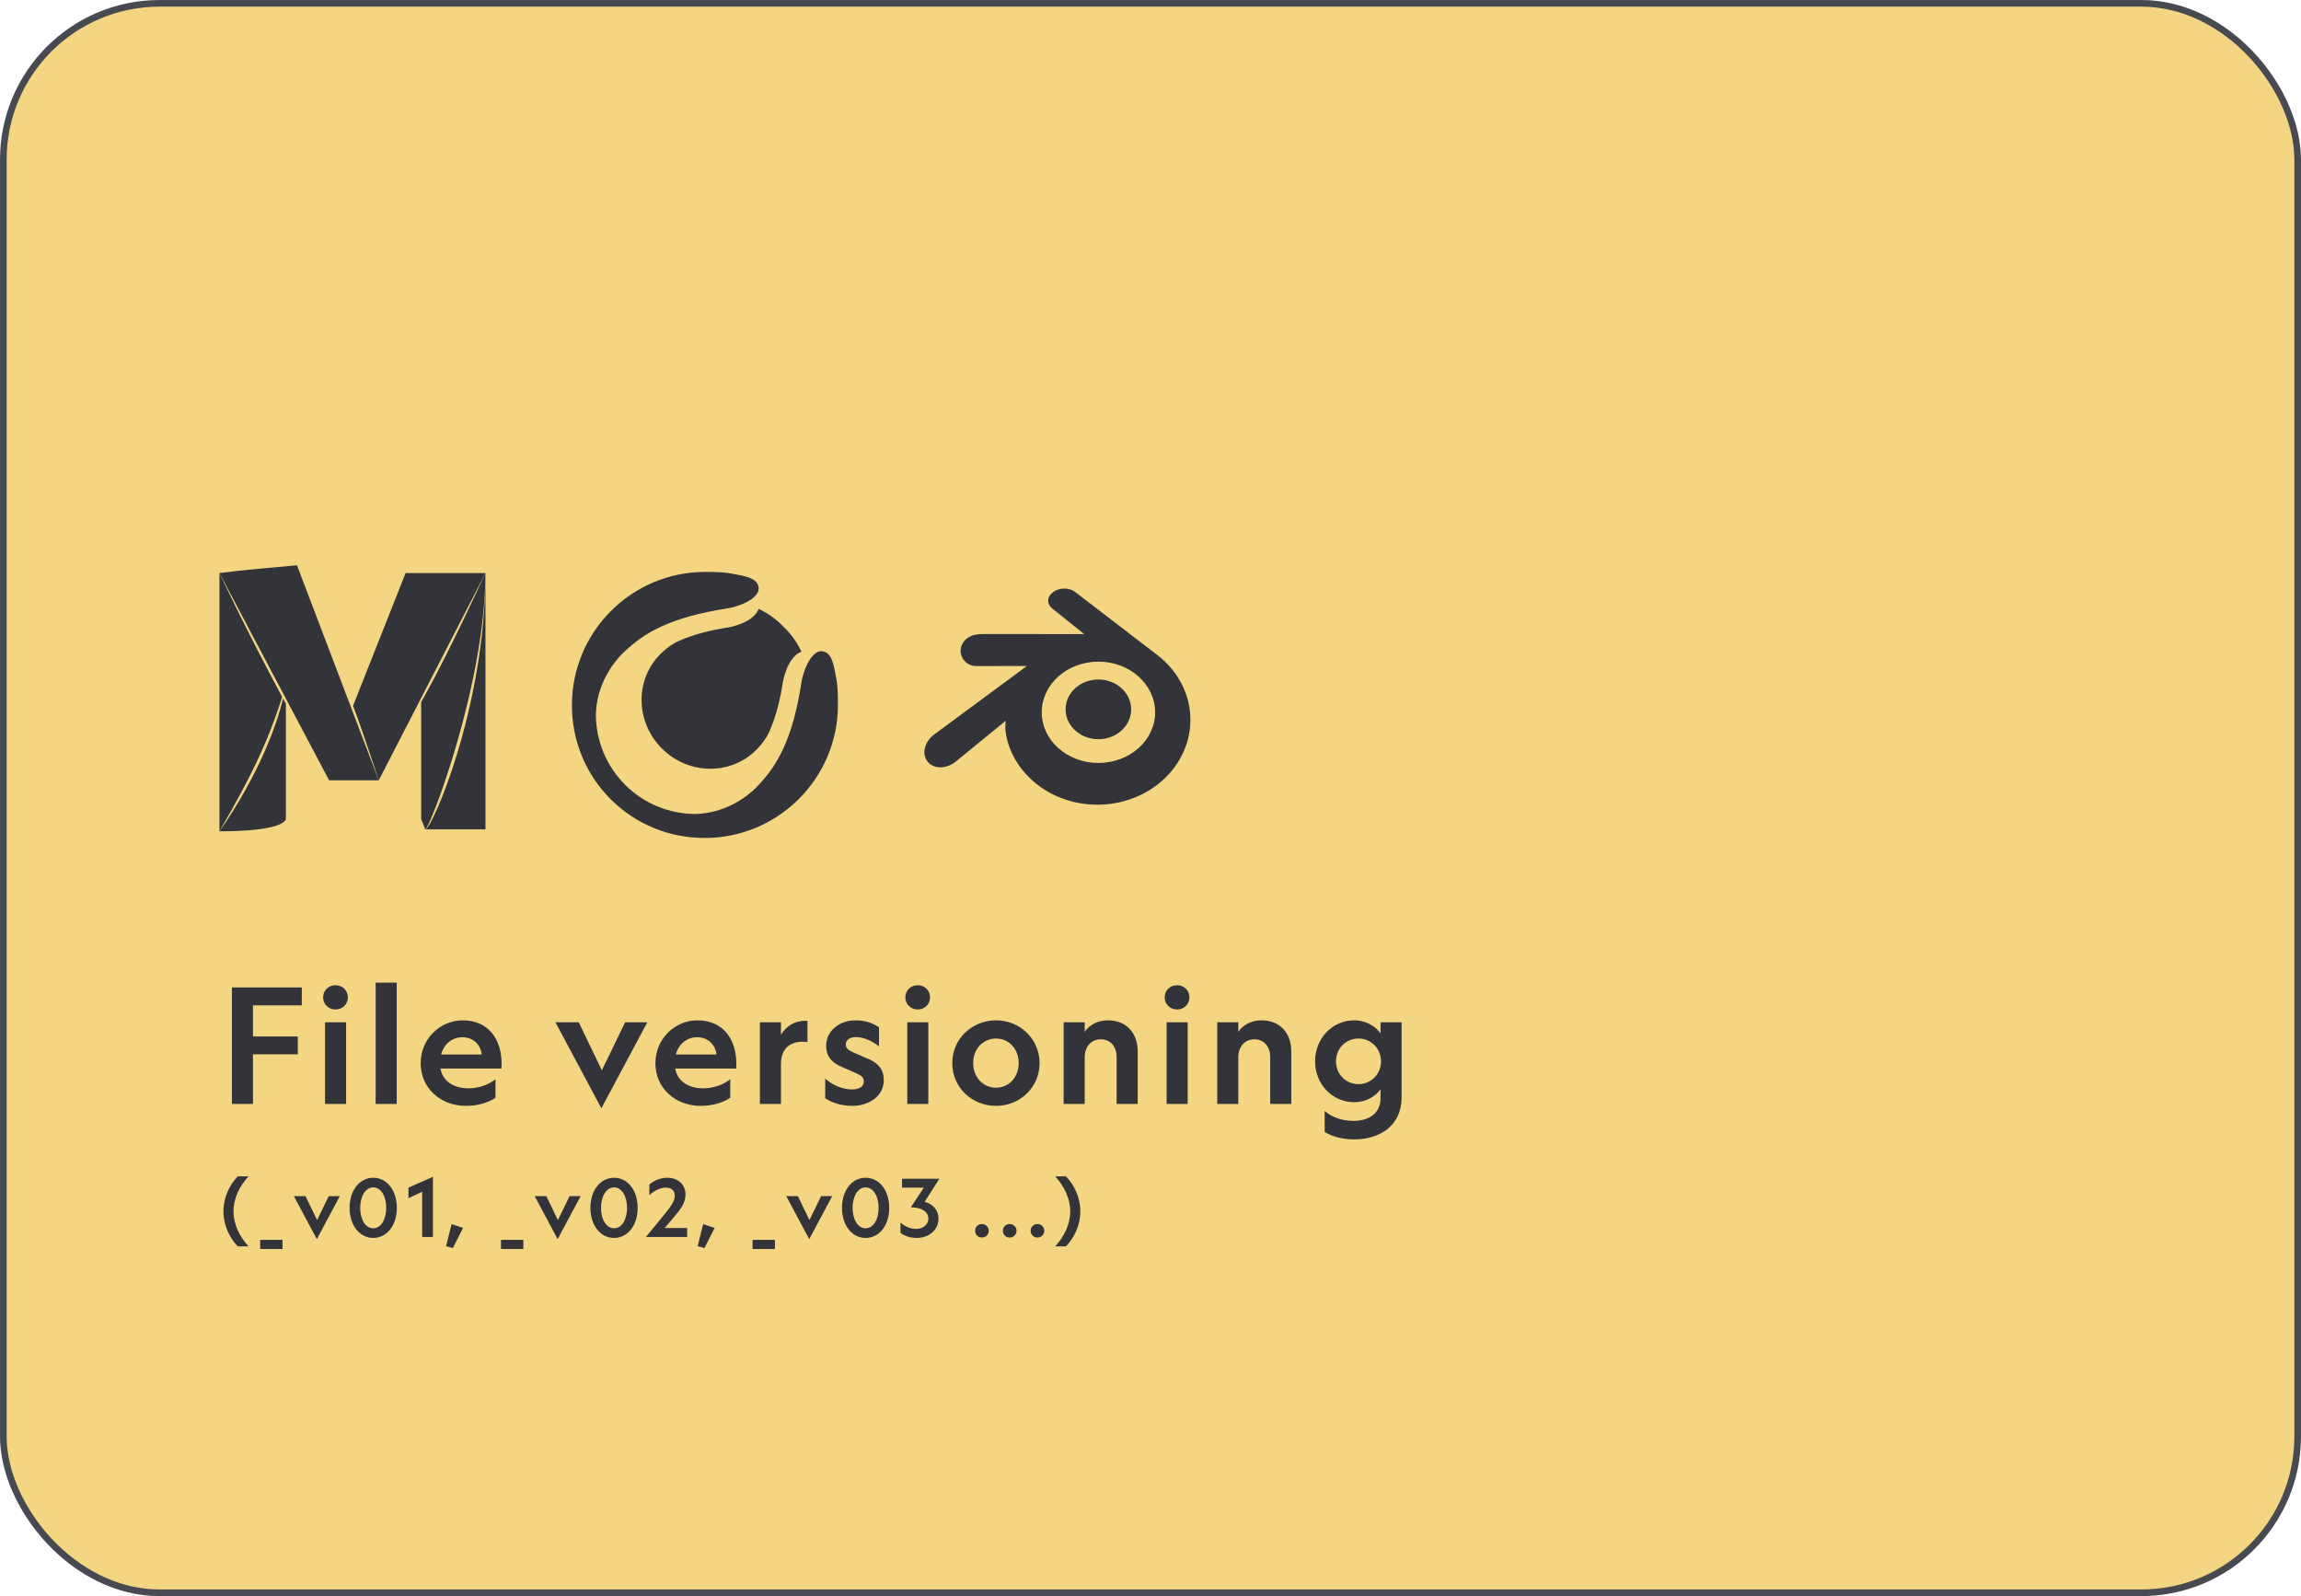
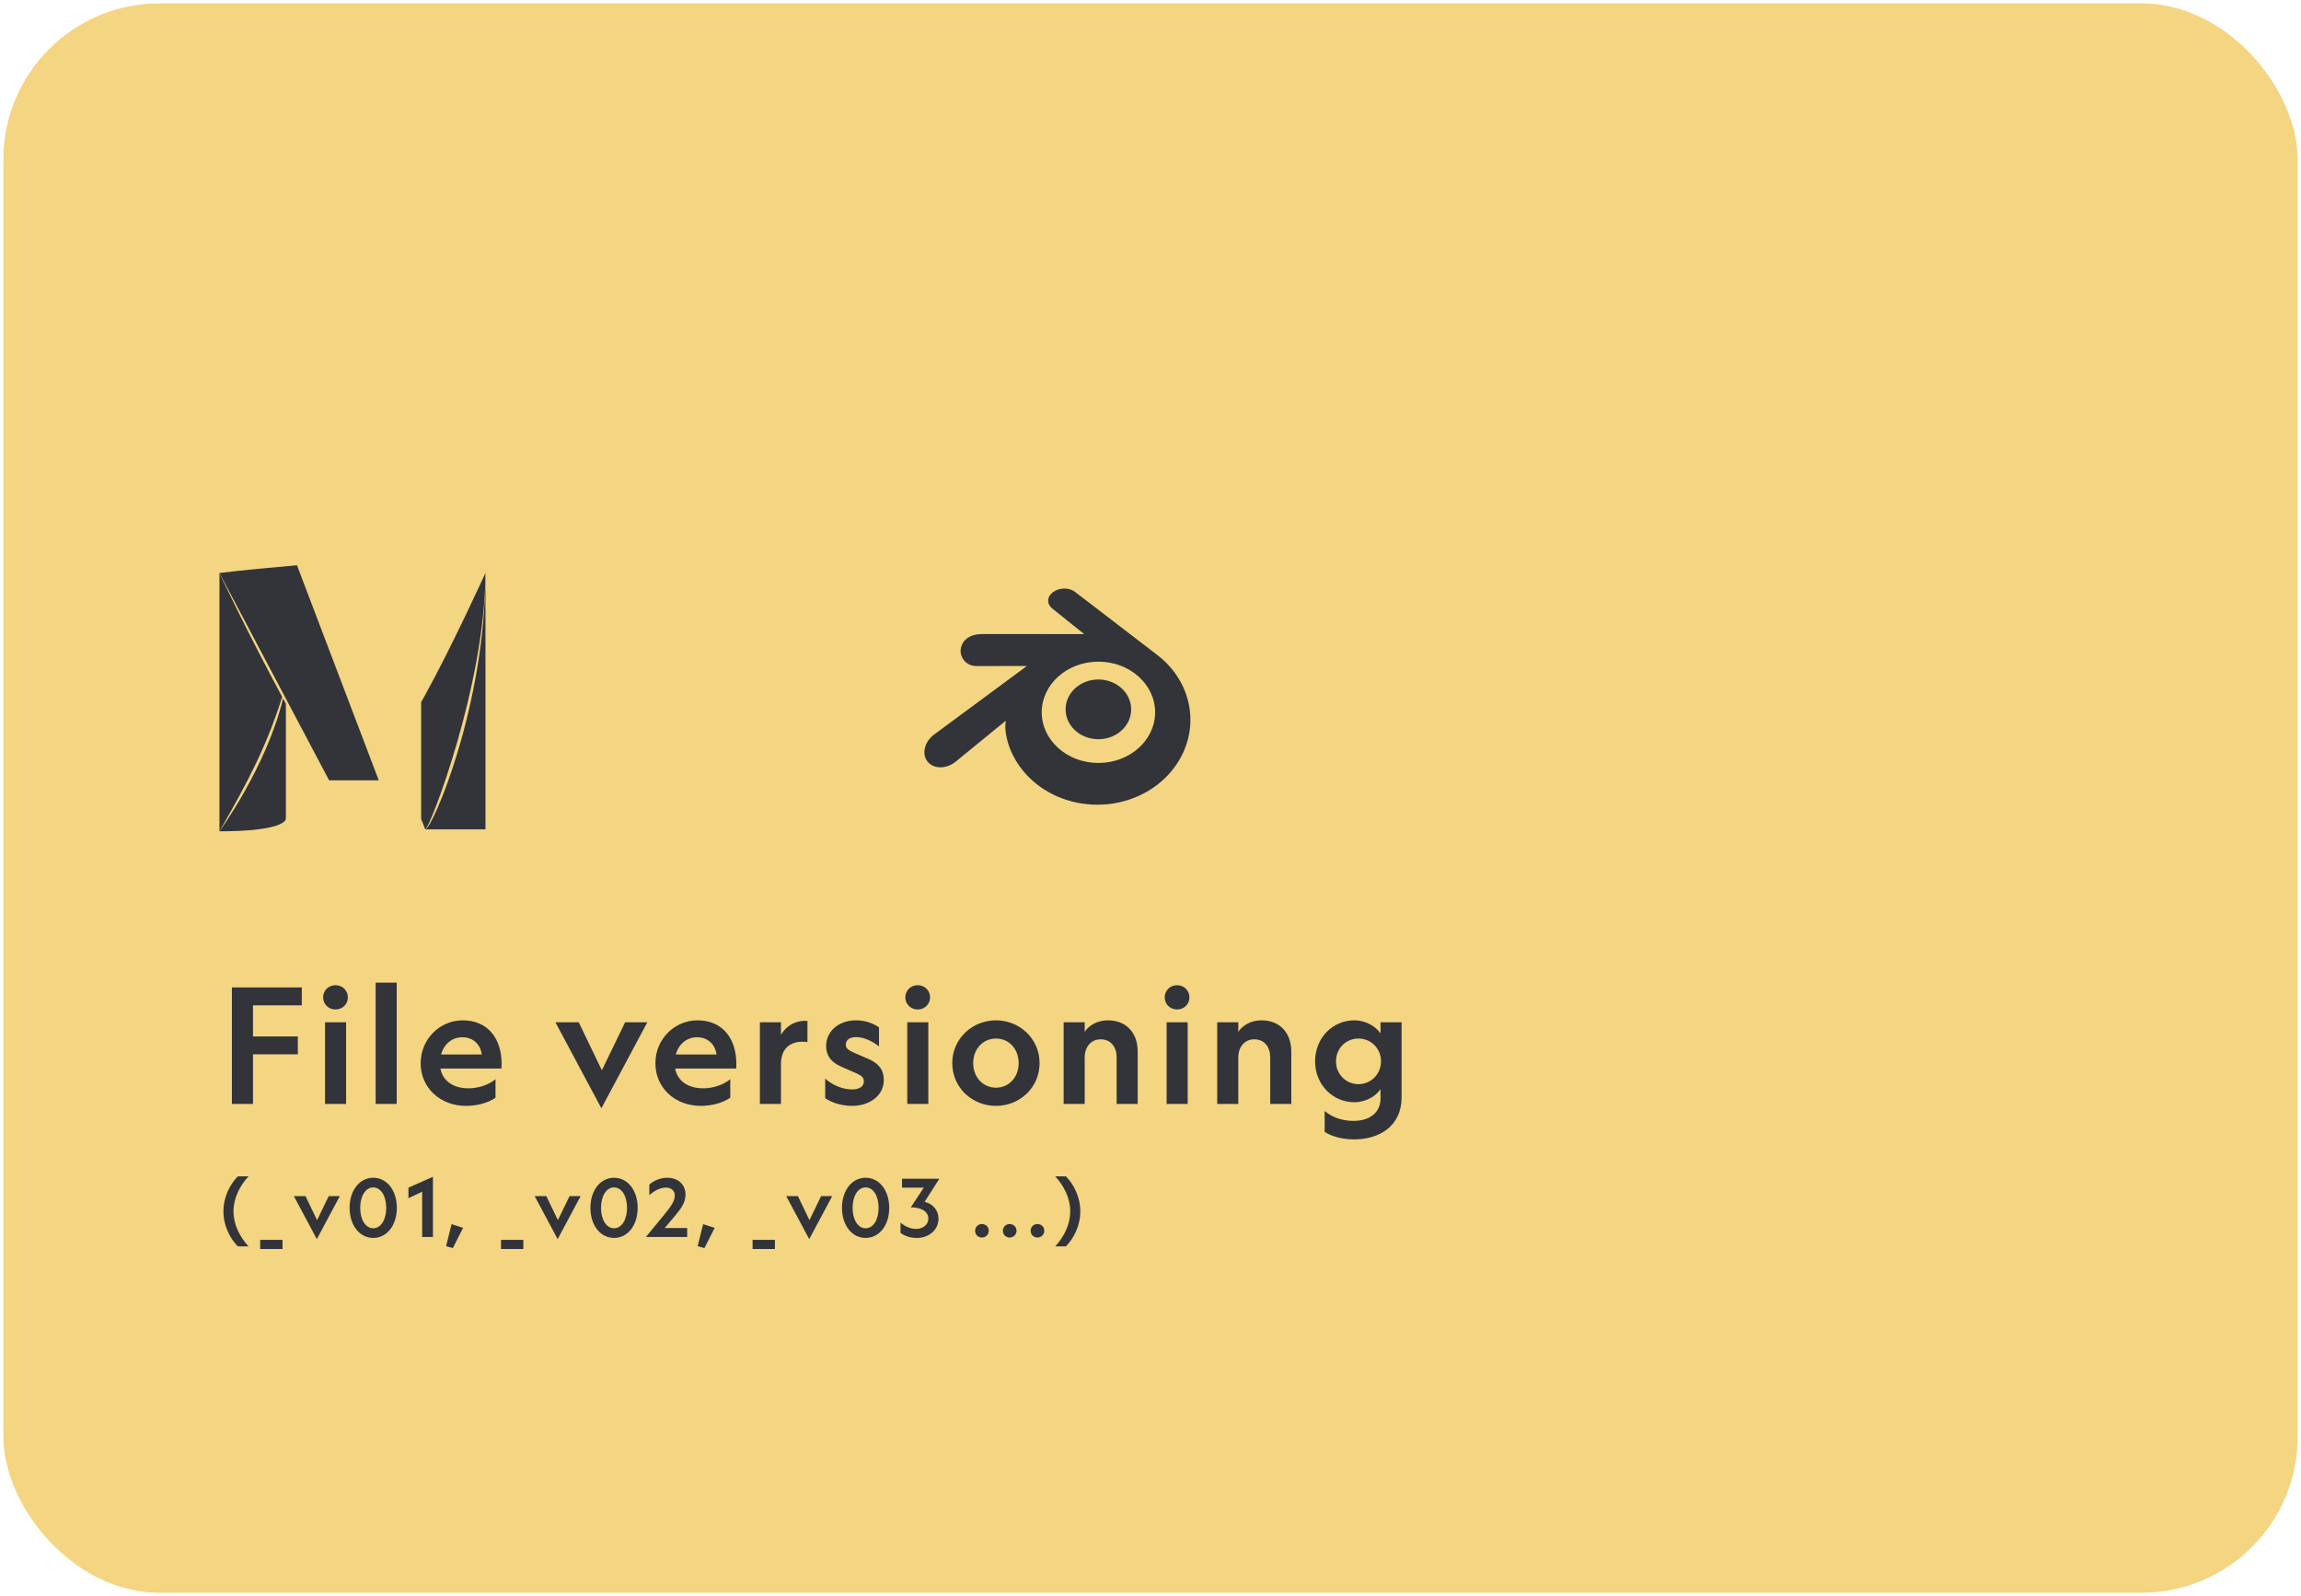
<svg xmlns="http://www.w3.org/2000/svg" width="346" height="240" viewBox="0 0 346 240" fill="none">
  <rect x="0.5" y="0.5" width="345" height="239" rx="23.5" fill="#F3D582" />
-   <rect x="0.5" y="0.5" width="345" height="239" rx="23.5" stroke="#484A51" />
  <path d="M34.872 166V148.48H45.384V151.168H38.04V155.848H44.784V158.536H38.04V166H34.872ZM50.46 148.144C51.492 148.144 52.308 148.936 52.308 149.968C52.308 151 51.492 151.792 50.46 151.792H50.436C49.404 151.792 48.588 151 48.588 149.968C48.588 148.936 49.404 148.144 50.436 148.144H50.46ZM48.876 153.712H52.044V166H48.876V153.712ZM56.486 147.76H59.654V166H56.486V147.76ZM63.255 159.88C63.255 156.184 66.207 153.424 69.567 153.424C73.455 153.424 75.423 156.28 75.423 159.928C75.423 160.168 75.423 160.408 75.399 160.672H66.231C66.567 162.568 68.199 163.648 70.455 163.648C71.895 163.648 73.455 163.144 74.511 162.28V165.064C73.287 165.904 71.607 166.288 70.071 166.288C66.207 166.288 63.255 163.576 63.255 159.88ZM69.519 155.968C67.983 155.968 66.759 156.976 66.327 158.56H72.447C72.303 157.264 71.319 155.968 69.519 155.968ZM90.501 160.936L94.005 153.712H97.341L90.429 166.648L83.517 153.712H87.021L90.501 160.936ZM98.552 159.88C98.552 156.184 101.504 153.424 104.864 153.424C108.752 153.424 110.72 156.28 110.72 159.928C110.72 160.168 110.72 160.408 110.696 160.672H101.528C101.864 162.568 103.496 163.648 105.752 163.648C107.192 163.648 108.752 163.144 109.808 162.28V165.064C108.584 165.904 106.904 166.288 105.368 166.288C101.504 166.288 98.552 163.576 98.552 159.88ZM104.816 155.968C103.28 155.968 102.056 156.976 101.624 158.56H107.744C107.6 157.264 106.616 155.968 104.816 155.968ZM121.417 153.52V156.688C121.153 156.664 120.913 156.64 120.673 156.64C118.849 156.64 117.433 157.624 117.433 160V166H114.265V153.712H117.433V155.608C118.105 154.432 119.377 153.496 121.057 153.496C121.177 153.496 121.297 153.52 121.417 153.52ZM124.086 162.184C125.214 163.216 126.75 163.816 128.142 163.816C129.15 163.816 129.894 163.408 129.894 162.616C129.894 162.016 129.582 161.776 128.838 161.416L126.582 160.432C125.286 159.856 124.23 159.04 124.23 157.24C124.23 155.104 126.102 153.424 128.694 153.424C130.086 153.424 131.286 153.856 132.174 154.48V157.336C131.142 156.544 129.918 155.944 128.718 155.944C127.806 155.944 127.182 156.352 127.182 157.072C127.182 157.696 127.638 157.936 128.478 158.32L130.638 159.256C132.102 159.904 132.894 160.816 132.894 162.424C132.894 164.824 130.638 166.288 128.166 166.288C126.558 166.288 125.118 165.832 124.086 165.136V162.184ZM138.007 148.144C139.039 148.144 139.855 148.936 139.855 149.968C139.855 151 139.039 151.792 138.007 151.792H137.983C136.951 151.792 136.135 151 136.135 149.968C136.135 148.936 136.951 148.144 137.983 148.144H138.007ZM136.423 153.712H139.591V166H136.423V153.712ZM149.769 166.288C146.193 166.288 143.193 163.552 143.193 159.856C143.193 156.184 146.193 153.424 149.769 153.424C153.321 153.424 156.321 156.184 156.321 159.856C156.321 163.552 153.321 166.288 149.769 166.288ZM149.769 156.16C147.825 156.16 146.337 157.72 146.337 159.856C146.337 161.992 147.825 163.552 149.769 163.552C151.713 163.552 153.177 161.992 153.177 159.856C153.177 157.72 151.713 156.16 149.769 156.16ZM163.107 158.968V166H159.939V153.712H163.107V155.152C163.755 154.168 165.027 153.424 166.587 153.424C169.419 153.424 171.075 155.368 171.075 158.104V166H167.907V158.944C167.907 157.504 167.091 156.28 165.507 156.28C163.995 156.28 163.107 157.504 163.107 158.968ZM177.007 148.144C178.039 148.144 178.855 148.936 178.855 149.968C178.855 151 178.039 151.792 177.007 151.792H176.983C175.951 151.792 175.135 151 175.135 149.968C175.135 148.936 175.951 148.144 176.983 148.144H177.007ZM175.423 153.712H178.591V166H175.423V153.712ZM186.201 158.968V166H183.033V153.712H186.201V155.152C186.849 154.168 188.121 153.424 189.681 153.424C192.513 153.424 194.169 155.368 194.169 158.104V166H191.001V158.944C191.001 157.504 190.185 156.28 188.601 156.28C187.089 156.28 186.201 157.504 186.201 158.968ZM210.757 153.712V164.992C210.757 169.384 207.349 171.328 203.605 171.328C201.901 171.328 200.245 170.896 199.189 170.2V167.056C200.413 168.112 201.997 168.544 203.557 168.544C205.717 168.544 207.589 167.488 207.589 165.16V163.768C206.917 164.8 205.429 165.736 203.629 165.736C200.413 165.736 197.749 163.096 197.749 159.592C197.749 156.064 200.413 153.424 203.629 153.424C205.429 153.424 206.917 154.384 207.589 155.392V153.712H210.757ZM207.661 159.592C207.661 157.6 206.101 156.16 204.277 156.16C202.429 156.16 200.893 157.6 200.893 159.592C200.893 161.56 202.429 163.024 204.277 163.024C206.101 163.024 207.661 161.56 207.661 159.592ZM35.76 187.416C34.56 186.18 33.6 184.308 33.6 182.148C33.6 179.988 34.56 178.116 35.76 176.88H37.368C36.048 178.332 35.112 180.156 35.112 182.148C35.112 184.14 36.048 185.964 37.368 187.416H35.76ZM39.125 186.432H42.485V187.812H39.125V186.432ZM47.68 183.468L49.432 179.856H51.1L47.644 186.324L44.188 179.856H45.94L47.68 183.468ZM56.121 177.096C58.173 177.096 59.673 178.98 59.673 181.62C59.673 184.26 58.173 186.144 56.121 186.144C54.081 186.144 52.569 184.26 52.569 181.62C52.569 178.98 54.081 177.096 56.121 177.096ZM56.121 178.548C54.933 178.548 54.165 179.904 54.165 181.62C54.165 183.336 54.933 184.692 56.121 184.692C57.321 184.692 58.077 183.336 58.077 181.62C58.077 179.904 57.321 178.548 56.121 178.548ZM65.101 176.952V186H63.481V179.196L61.417 180.168V178.584L65.101 176.952ZM68.098 187.668L67.078 187.38L67.906 184.068L69.634 184.632L68.098 187.668ZM75.336 186.432H78.696V187.812H75.336V186.432ZM83.891 183.468L85.643 179.856H87.311L83.855 186.324L80.399 179.856H82.151L83.891 183.468ZM92.332 177.096C94.384 177.096 95.884 178.98 95.884 181.62C95.884 184.26 94.384 186.144 92.332 186.144C90.292 186.144 88.78 184.26 88.78 181.62C88.78 178.98 90.292 177.096 92.332 177.096ZM92.332 178.548C91.144 178.548 90.376 179.904 90.376 181.62C90.376 183.336 91.144 184.692 92.332 184.692C93.532 184.692 94.288 183.336 94.288 181.62C94.288 179.904 93.532 178.548 92.332 178.548ZM99.946 184.656H103.33V186H97.126L99.838 182.7C100.69 181.656 101.47 180.672 101.47 179.808C101.47 179.052 100.978 178.572 100.09 178.572C99.178 178.572 98.194 179.196 97.642 179.712V178.128C98.254 177.564 99.25 177.096 100.33 177.096C101.986 177.096 103.078 178.14 103.078 179.616C103.078 180.78 102.454 181.692 101.542 182.772L99.946 184.656ZM105.926 187.668L104.906 187.38L105.734 184.068L107.462 184.632L105.926 187.668ZM113.164 186.432H116.524V187.812H113.164V186.432ZM121.719 183.468L123.471 179.856H125.139L121.683 186.324L118.227 179.856H119.979L121.719 183.468ZM130.16 177.096C132.212 177.096 133.712 178.98 133.712 181.62C133.712 184.26 132.212 186.144 130.16 186.144C128.12 186.144 126.608 184.26 126.608 181.62C126.608 178.98 128.12 177.096 130.16 177.096ZM130.16 178.548C128.972 178.548 128.204 179.904 128.204 181.62C128.204 183.336 128.972 184.692 130.16 184.692C131.36 184.692 132.116 183.336 132.116 181.62C132.116 179.904 131.36 178.548 130.16 178.548ZM135.636 178.584V177.24H141.252L139.032 180.72C140.292 181.008 141.12 181.992 141.12 183.24C141.12 185.028 139.572 186.144 137.892 186.144C136.752 186.144 135.984 185.808 135.408 185.388V183.828C136.08 184.44 136.92 184.788 137.76 184.788C138.768 184.788 139.596 184.152 139.596 183.24C139.596 182.112 138.432 181.548 137.004 181.548H136.956L138.912 178.584H135.636ZM147.659 184.056C148.223 184.056 148.679 184.5 148.679 185.064C148.679 185.64 148.223 186.084 147.659 186.084H147.635C147.071 186.084 146.627 185.64 146.627 185.064C146.627 184.5 147.071 184.056 147.635 184.056H147.659ZM151.834 184.056C152.398 184.056 152.854 184.5 152.854 185.064C152.854 185.64 152.398 186.084 151.834 186.084H151.81C151.246 186.084 150.802 185.64 150.802 185.064C150.802 184.5 151.246 184.056 151.81 184.056H151.834ZM156.01 184.056C156.574 184.056 157.03 184.5 157.03 185.064C157.03 185.64 156.574 186.084 156.01 186.084H155.986C155.422 186.084 154.978 185.64 154.978 185.064C154.978 184.5 155.422 184.056 155.986 184.056H156.01ZM160.282 187.416H158.674C159.994 185.964 160.93 184.14 160.93 182.148C160.93 180.156 159.994 178.332 158.674 176.88H160.282C161.482 178.116 162.442 179.988 162.442 182.148C162.442 184.308 161.482 186.18 160.282 187.416Z" fill="#323439" />
  <g clip-path="url(#clip0_3630_7028)">
-     <path d="M60.993 86.166H73L56.953 117.334C56.953 117.334 54.249 109.077 53.087 106.13" fill="#323439" />
    <path d="M63.955 124.705H73V86.166C72.993 106.305 64.942 124.705 63.955 124.705Z" fill="#323439" />
    <path d="M56.953 117.334H49.487L33 86.166C35.924 85.775 41.764 85.247 44.657 85L56.953 117.334Z" fill="#323439" />
    <path d="M42.561 105.028C40.085 115.313 32.992 125.008 33 125C41.217 125 42.987 123.746 42.987 123.083C42.987 122.716 42.987 111.241 42.987 105.811C42.843 105.555 42.706 105.292 42.561 105.028Z" fill="#323439" />
    <path d="M33 86.166V125C37.496 117.19 40.116 112.079 42.432 104.796C36.721 94.175 33 86.166 33 86.166Z" fill="#323439" />
    <path d="M63.332 123.179L63.955 124.705V104.469L63.332 105.563" fill="#323439" />
    <path d="M63.925 104.509V124.641L63.947 124.705C64.593 124.705 72.992 102.92 72.992 86.166C72.993 86.166 67.866 97.41 63.925 104.509Z" fill="#323439" />
  </g>
-   <path d="M125.997 105.963C125.997 104.55 125.99 103.199 125.71 101.803C125.57 101.093 125.398 99.844 124.968 98.973C124.793 98.616 124.573 98.322 124.293 98.154C122.184 96.891 120.756 101.023 120.539 102.443C119.196 111.358 116.74 115.192 114.095 118.012C114.095 118.012 114.092 118.016 114.085 118.026C113.92 118.201 113.756 118.369 113.591 118.537C112.402 119.688 109.156 122.333 104.426 122.399C100.644 122.347 96.88 120.891 93.994 118.005C91.108 115.119 89.652 111.354 89.6 107.572C89.666 102.846 92.314 99.596 93.462 98.406C93.63 98.242 93.798 98.077 93.973 97.913C93.983 97.906 93.987 97.902 93.987 97.902C96.81 95.254 100.641 92.798 109.554 91.454C110.975 91.241 115.103 89.81 113.843 87.7C113.676 87.42 113.381 87.2 113.025 87.025C112.154 86.595 110.901 86.423 110.195 86.283C108.802 86.007 107.452 86 106.039 86C94.973 86 86 94.974 86 106.04C86 111.379 88.05 116.368 91.804 120.16H91.842V120.199C95.635 123.953 100.623 126.003 105.962 126.003C117.023 126.003 126 117.029 126 105.963H125.997Z" fill="#323439" />
-   <path d="M113.308 113.146C113.34 113.118 113.375 113.086 113.406 113.058C114.704 111.879 115.407 110.585 115.586 110.235C116.695 107.8 117.331 105.127 117.73 102.503C117.734 102.468 118.339 99.008 120.294 98.088C120.368 98.053 120.441 98.025 120.515 98C119.923 96.723 119.102 95.527 118.049 94.474C117.971 94.397 117.895 94.327 117.818 94.25C117.744 94.173 117.671 94.092 117.594 94.019C116.541 92.966 115.344 92.144 114.068 91.552C114.043 91.626 114.015 91.699 113.98 91.773C113.056 93.728 109.596 94.334 109.565 94.337C106.941 94.733 104.268 95.373 101.834 96.482C101.515 96.643 100.424 97.237 99.343 98.312C99.329 98.326 99.318 98.336 99.304 98.347C99.283 98.368 99.262 98.392 99.238 98.417C99.182 98.476 99.122 98.535 99.067 98.599C95.453 102.478 95.628 108.647 99.525 112.544C103.317 116.337 109.264 116.602 113.154 113.282C113.207 113.237 113.259 113.195 113.312 113.149L113.308 113.146Z" fill="#323439" />
  <path d="M178.883 106.598C178.648 104.949 178.076 103.385 177.182 101.95C176.403 100.698 175.402 99.584 174.208 98.638L174.212 98.635L161.672 89.017C161.663 89.009 161.653 89.001 161.644 88.994C161.227 88.675 160.662 88.5 160.055 88.5C159.447 88.5 158.86 88.676 158.404 88.995C157.914 89.337 157.634 89.791 157.614 90.274C157.596 90.725 157.811 91.159 158.222 91.496C159.029 92.132 159.834 92.782 160.64 93.433C161.423 94.064 162.229 94.715 163.032 95.348L147.673 95.338C145.916 95.338 144.72 96.161 144.474 97.54C144.366 98.144 144.557 98.808 144.983 99.317C145.436 99.856 146.093 100.154 146.833 100.154L148.004 100.154C149.621 100.154 151.246 100.15 152.868 100.147L154.416 100.143L140.476 110.442L140.421 110.482C139.642 111.078 139.132 111.914 139.022 112.774C138.939 113.426 139.091 114.022 139.463 114.498C139.906 115.066 140.598 115.378 141.411 115.378C142.21 115.378 143.025 115.075 143.707 114.525L151.235 108.373C151.203 108.673 151.163 109.114 151.168 109.434C151.176 109.94 151.339 110.957 151.597 111.782C152.13 113.477 153.027 115.028 154.263 116.391C155.55 117.808 157.117 118.932 158.921 119.73C160.828 120.572 162.878 121 165.014 121H165.033C167.176 120.995 169.233 120.561 171.146 119.709C172.952 118.901 174.519 117.773 175.801 116.355C177.036 114.986 177.932 113.432 178.463 111.738C178.726 110.9 178.895 110.034 178.965 109.158C179.031 108.312 179.003 107.45 178.883 106.598ZM165.17 114.724C160.462 114.724 156.645 111.314 156.645 107.107C156.645 102.9 160.462 99.49 165.17 99.49C169.878 99.49 173.695 102.9 173.695 107.107C173.695 111.314 169.878 114.724 165.17 114.724ZM170.086 106.438C170.156 107.693 169.653 108.859 168.771 109.722C167.874 110.602 166.594 111.154 165.163 111.154C163.732 111.154 162.451 110.602 161.554 109.722C160.672 108.859 160.171 107.694 160.24 106.439C160.308 105.219 160.904 104.142 161.801 103.38C162.683 102.631 163.868 102.173 165.163 102.173C166.457 102.173 167.642 102.631 168.524 103.38C169.422 104.142 170.018 105.218 170.086 106.438Z" fill="#323439" />
  <defs>
    <clipPath id="clip0_3630_7028">
      <rect width="40" height="40" fill="white" transform="translate(33 85)" />
    </clipPath>
  </defs>
</svg>